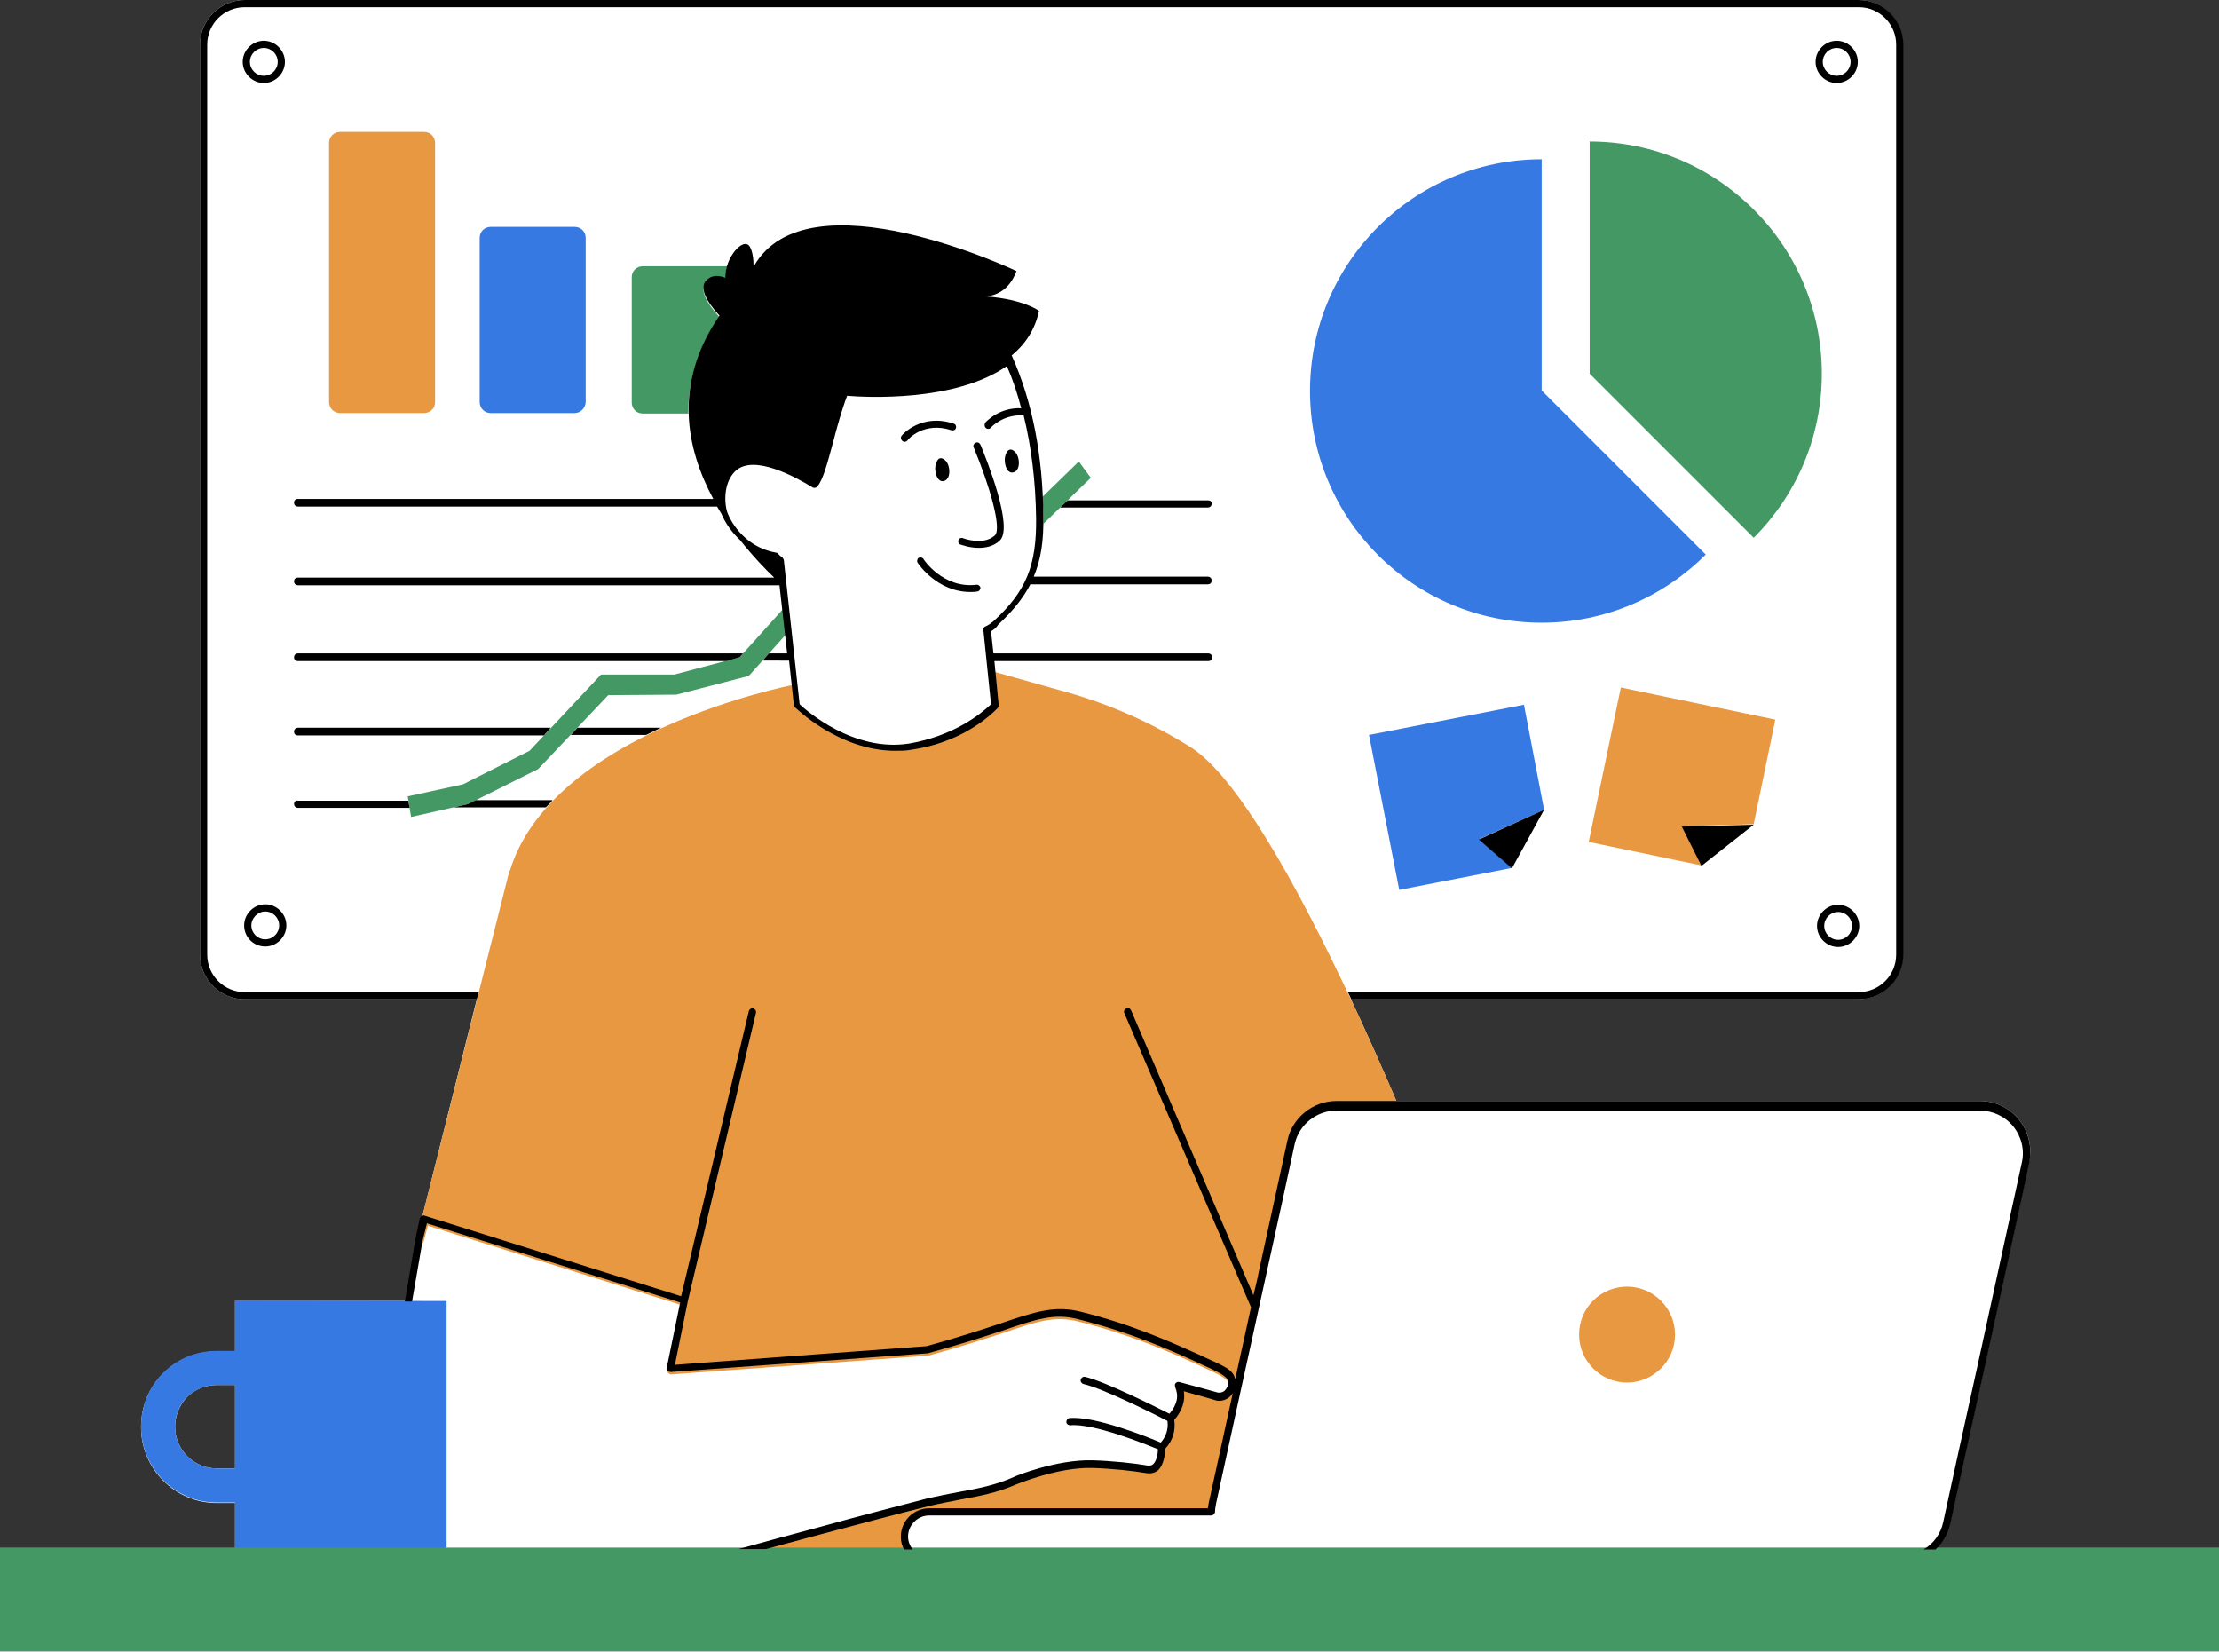
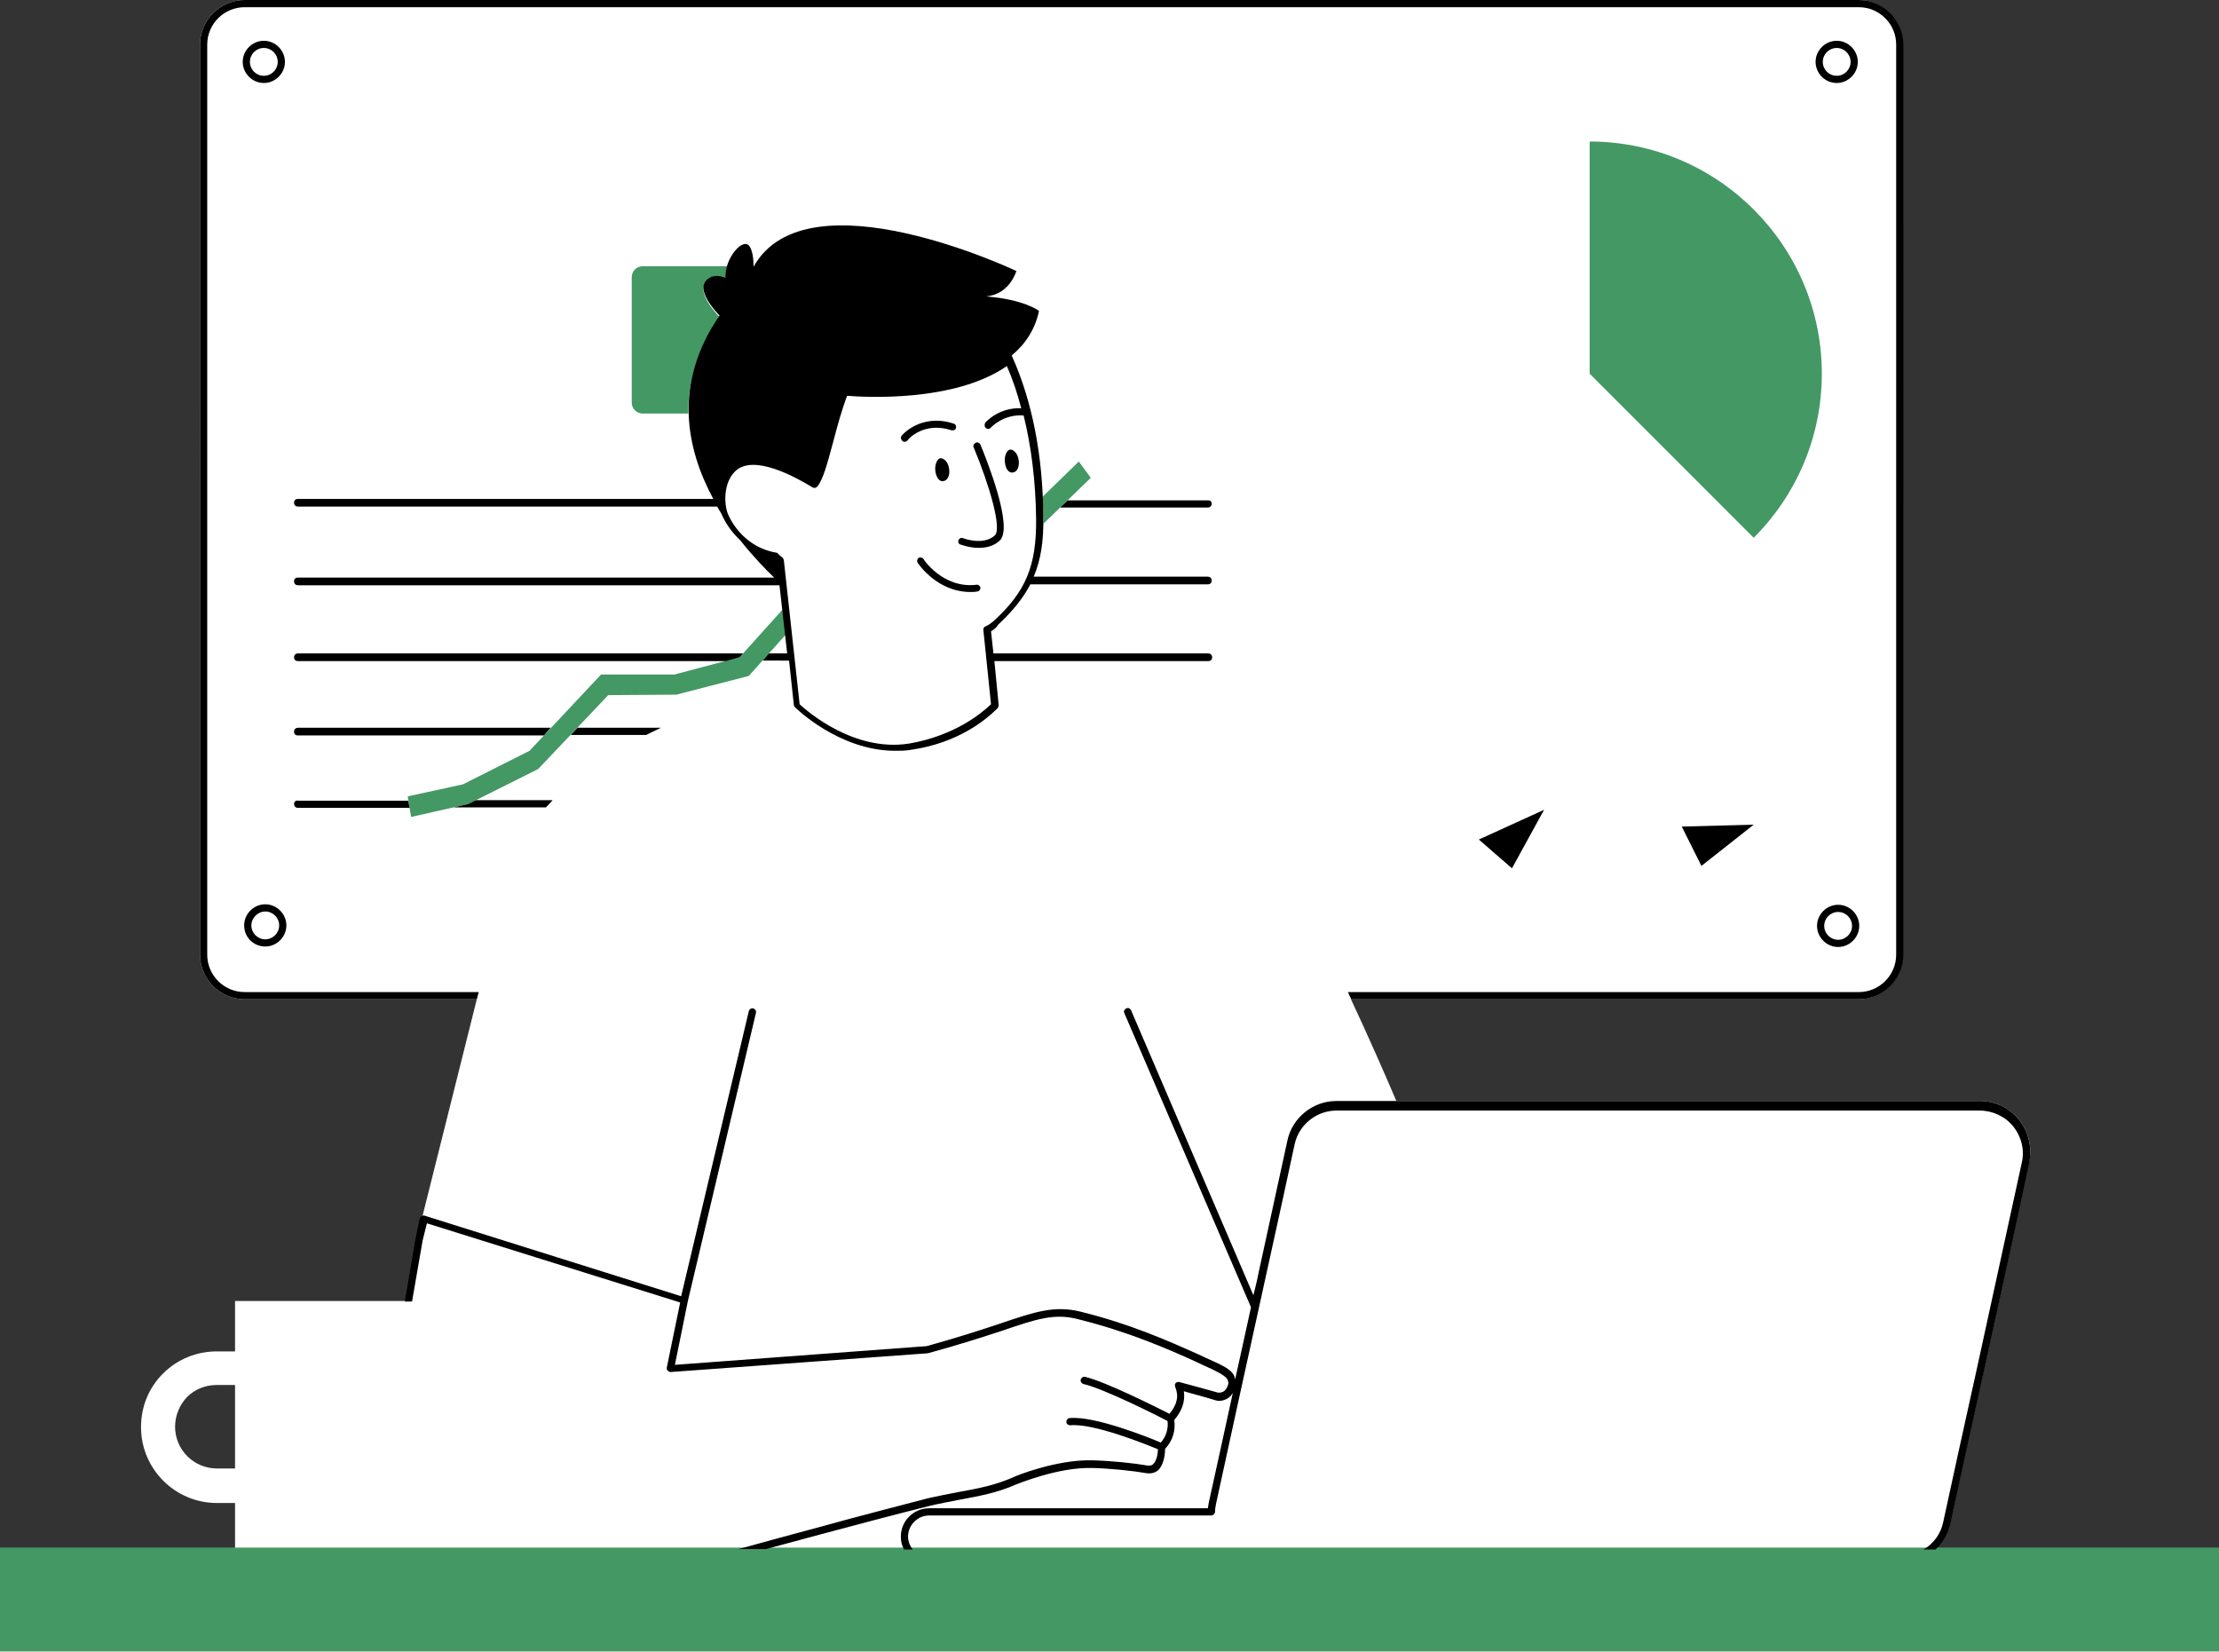
<svg xmlns="http://www.w3.org/2000/svg" height="344.3" preserveAspectRatio="xMidYMid meet" version="1.0" viewBox="0.0 0.0 462.6 344.3" width="462.6" zoomAndPan="magnify">
  <rect x="0.0" y="0.0" width="462.6" height="344.3" fill="#333333" stroke="none" />
  <g id="change1_1">
-     <path d="M402.4,322.6C402.4,322.6,402.4,322.6,402.4,322.6l1.1,0c1.5-1.4,2.6-3.3,3.1-5.4c1.6-7.4,4.2-19.3,7-31.9 c3.4-15.5,7.1-32.2,9.4-43.1c0.7-3.1-0.1-6.3-2.1-8.8c-2-2.5-5-3.9-8.1-3.9H291.1c-2.6-6.1-5.9-13.6-9.6-21.5c0,0.1,0.1,0.2,0.1,0.3 h105.8c5.1,0,9.3-4.2,9.3-9.3V9.3c0-5.1-4.2-9.3-9.3-9.3H51c-5.1,0-9.3,4.2-9.3,9.3V199c0,5.1,4.2,9.3,9.3,9.3h48.4l-11.3,45.1 c-0.1,0-0.1,0.1-0.1,0.1c0,0,0,0-0.1,0.1c-0.1,0.1-0.1,0.2-0.1,0.3l-0.9,4.3c0,0,0,0,0,0l0,0l-2.2,13h0.8l0,0H49v10.5h-3.8 c-4.2,0-8.2,1.6-11.2,4.6c-3,3-4.6,6.9-4.6,11.2c0,8.7,7.1,15.8,15.8,15.8H49v9.4H0v21.6h462.6v-21.6H402.4z M49,306.1h-3.8 c-4.8,0-8.7-3.9-8.7-8.7c0-2.3,0.9-4.5,2.5-6.2c1.6-1.6,3.8-2.5,6.2-2.5H49V306.1z" fill="#fff" />
+     <path d="M402.4,322.6C402.4,322.6,402.4,322.6,402.4,322.6l1.1,0c1.5-1.4,2.6-3.3,3.1-5.4c1.6-7.4,4.2-19.3,7-31.9 c3.4-15.5,7.1-32.2,9.4-43.1c0.7-3.1-0.1-6.3-2.1-8.8c-2-2.5-5-3.9-8.1-3.9H291.1c-2.6-6.1-5.9-13.6-9.6-21.5c0,0.1,0.1,0.2,0.1,0.3 h105.8c5.1,0,9.3-4.2,9.3-9.3V9.3c0-5.1-4.2-9.3-9.3-9.3H51c-5.1,0-9.3,4.2-9.3,9.3V199c0,5.1,4.2,9.3,9.3,9.3h48.4l-11.3,45.1 c-0.1,0-0.1,0.1-0.1,0.1c0,0,0,0-0.1,0.1c-0.1,0.1-0.1,0.2-0.1,0.3l-0.9,4.3c0,0,0,0,0,0l-2.2,13h0.8l0,0H49v10.5h-3.8 c-4.2,0-8.2,1.6-11.2,4.6c-3,3-4.6,6.9-4.6,11.2c0,8.7,7.1,15.8,15.8,15.8H49v9.4H0v21.6h462.6v-21.6H402.4z M49,306.1h-3.8 c-4.8,0-8.7-3.9-8.7-8.7c0-2.3,0.9-4.5,2.5-6.2c1.6-1.6,3.8-2.5,6.2-2.5H49V306.1z" fill="#fff" />
  </g>
  <g id="change1_2">
-     <path d="M256.8,288.1c-0.1,0.9-0.4,1.7-1.1,2.2c-0.7,0.5-1.6,0.7-2.4,0.4c-2.8-0.8-7.7-2.1-7.7-2.1 c1,2.5,0.2,4.7-1.7,6.8c0.4,2.1-0.2,4.2-1.9,5.9c0,0,0.1,5.1-3,4.6c-2.8-0.5-7.4-1-11.5-1.1c-7.4-0.2-16.1,3.4-16.1,3.4 c-6,2.7-11.8,2.9-18,4.5c-7.5,1.9-15.1,3.9-22.6,6c-15.3,4.1-30.5,8.3-45.8,12.4c-12.1,3.2-23.7-0.2-32-7.5v-52.5h-7.7l2.2-12.8 l0.9-4.3l54.3,17l-1.1,5.3l-1.8,9l53.5-3.9c18.9-5,23.9-9.1,31.7-7.2c11.5,2.8,20.4,7,25.8,9.4c3,1.4,4.9,2.2,5.6,3.2 C256.7,287.2,256.8,287.7,256.8,288.1z M387.5,0.8H51c-4.7,0-8.6,3.8-8.6,8.6V199c0,4.7,3.8,8.6,8.6,8.6h48.6l6.5-26 c0-0.1,0.1-0.3,0.2-0.4c3.6-11.8,15-22.3,32.7-30.2c13.5-6,26.1-8.5,26.2-8.5c0.1,0,0.2,0,0.4,0l0.5,4.3c0,0,10.7,10.6,23.6,8.6 c9.7-1.4,15.4-6.2,17.7-8.5l-0.7-7.3c0,0,0.1,0,0.1,0l15.3,4.3c9.3,2.6,18.1,6.5,26.2,11.6c7.8,4.9,18.4,21.3,31.5,48.7 c0.5,1.1,1,2.1,1.5,3.2h106.2c4.7,0,8.6-3.8,8.6-8.6V9.3C396,4.6,392.2,0.8,387.5,0.8z M422.2,242c-4.3,19.7-12.8,58.5-16.4,75 c-1,4.5-4.9,7.6-9.5,7.6c-17.2,0-59.4,0-94.1,0v0.3H193.7c-2.8,0-5.1-2.3-5.1-5.1c0-2.8,2.3-5.1,5.1-5.1h58.8c0-0.6,0.1-1.2,0.2-1.8 c4.3-19.7,12.8-58.5,16.4-75c1-4.5,4.9-7.6,9.5-7.6c25.1,0,103.8,0,134.2,0c2.9,0,5.7,1.3,7.6,3.6 C422.2,236.2,422.9,239.2,422.2,242z M349.2,278.2c0-5.5-4.5-10-10-10s-10,4.5-10,10s4.5,10,10,10 C344.8,288.1,349.2,283.7,349.2,278.2z M161.8,115.7c0.2,0.2,0.3,0.4,0.5,0.5c0.1,0.1,0.3,0.2,0.4,0.3l3.4,30.3 c0,0,10.7,10.6,23.6,8.6c9.7-1.4,15.4-6.2,17.7-8.5l-1-9.6l-0.2-1.7l-0.5-4.6c0.7-0.4,1.3-0.8,1.8-1.3c6.9-6.4,9.2-12,9.1-22 c-0.2-14.9-3.2-25.6-6.5-33c-11.5,8.8-34.1,6.6-34.1,6.6c-2.7,6.8-4.4,16.9-6.3,19.2c-4-2.5-12.9-7.2-17-3.3 c-2.8,2.7-2.6,7.5-1.8,9.6C152.5,110.4,156.1,114.7,161.8,115.7z" fill="#fff" />
-   </g>
+     </g>
  <g id="change2_1">
-     <path d="M88.4,86.1H70.9c-1.3,0-2.3-1-2.3-2.3V29.8c0-1.3,1-2.3,2.3-2.3h17.5c1.3,0,2.3,1,2.3,2.3v54.1 C90.7,85.1,89.7,86.1,88.4,86.1z M370.1,150l-32.2-6.7l-6.7,32.2l23.5,4.9l-4.1-8.2l15-0.4L370.1,150z M193.7,325 c-2.8,0-5.1-2.3-5.1-5.1c0-2.8,2.3-5.1,5.1-5.1h58.8c0-0.6,0.1-1.2,0.2-1.8c4.3-19.7,12.8-58.5,16.4-75c1-4.5,4.9-7.6,9.5-7.6 c3.4,0,7.8,0,12.9,0c-3.1-7.2-7.1-16.4-11.7-25.9c-13.1-27.4-23.7-43.7-31.5-48.7c-8.1-5.1-16.9-9-26.2-11.6l-15.3-4.3 c0,0-0.1,0-0.1,0l0.7,7.3c-2.3,2.3-8,7-17.7,8.5c-12.9,1.9-23.6-8.6-23.6-8.6l-0.5-4.3c-0.1,0-0.2-0.1-0.4,0 c-0.1,0-12.7,2.5-26.2,8.5c-17.8,7.9-29.1,18.3-32.7,30.2c-0.1,0.1-0.2,0.2-0.2,0.4l-18.1,71.8c-0.2,0.1-0.3,0.3-0.3,0.5l-0.9,4.3 c-0.1,0.4,0.2,0.8,0.6,0.9c0.4,0.1,0.8-0.2,0.9-0.5l0.9-3.4l52.7,16.5l-2.8,13.6c0,0.2,0,0.5,0.2,0.6c0.2,0.2,0.4,0.3,0.6,0.3 l53.5-3.9c0,0,0.1,0,0.1,0c6.6-1.8,11.5-3.4,15.5-4.7c7.3-2.5,11-3.7,15.9-2.4c10.5,2.6,18.9,6.3,24.4,8.8l1.7,0.8 c2.5,1.1,4.3,2,4.9,2.8c0.2,0.2,0.2,0.5,0.3,0.9c-0.1,0.6-0.4,1.2-0.8,1.6c-0.5,0.4-1.2,0.5-1.7,0.3c-2.8-0.8-7.7-2.1-7.7-2.1 c-0.3-0.1-0.6,0-0.8,0.2c-0.2,0.2-0.2,0.5-0.1,0.8c0.8,2,0.3,3.9-1.5,6c-0.2,0.2-0.2,0.4-0.2,0.6c0.4,2-0.2,3.8-1.7,5.3 c-0.1,0.1-0.2,0.3-0.2,0.5c0,0.7-0.1,2.8-1,3.6c-0.3,0.3-0.6,0.3-1.1,0.3c-2.9-0.5-7.6-1-11.6-1.1c-7.4-0.2-16.1,3.3-16.4,3.5 c-6.2,2.8-11,3.9-14.9,3.5c-0.2,0-0.4,0.1-0.6,0.2c-0.1,0-0.1,0.1-0.1,0.2l-70.4,18.9c-0.4,0.1-0.6,0.4-0.6,0.8s0.3,0.7,0.7,0.7 l142.9,7.3c0,0,0,0,0,0c0.2,0,0.4-0.1,0.5-0.2c0.1-0.1,0.2-0.4,0.2-0.6l-0.4-13.3L193.7,325L193.7,325z M329.2,278.2 c0,5.5,4.5,10,10,10s10-4.5,10-10s-4.5-10-10-10C333.7,268.2,329.2,272.6,329.2,278.2z" fill="#e99842" />
-   </g>
+     </g>
  <g id="change3_1">
-     <path d="M119.8,86.1h-17.5c-1.3,0-2.3-1-2.3-2.3V49.6c0-1.3,1-2.3,2.3-2.3h17.5c1.3,0,2.3,1,2.3,2.3v34.3 C122,85.1,121,86.1,119.8,86.1z M321.4,33.2c-26.7,0-48.3,21.6-48.3,48.3s21.6,48.3,48.3,48.3c13.3,0,25.4-5.4,34.2-14.2l-34.2-34.2 L321.4,33.2L321.4,33.2z M321.9,168.8l-4.2-21.9l-32.3,6.3l6.3,32.3l23.6-4.6l-6.9-6L321.9,168.8z M93.1,271.2v52.5H49v-10.5h-3.8 c-8.7,0-15.8-7.1-15.8-15.8c0-4.2,1.6-8.2,4.6-11.2c3-3,6.9-4.6,11.2-4.6H49v-10.5L93.1,271.2L93.1,271.2z M49,306.1v-17.4h-3.8 c-2.3,0-4.5,0.9-6.2,2.5c-1.6,1.6-2.5,3.9-2.5,6.2c0,4.8,3.9,8.7,8.7,8.7L49,306.1L49,306.1z" fill="#3779e3" />
-   </g>
+     </g>
  <g id="change4_1">
    <path d="M379.8,77.9c0,13.3-5.4,25.4-14.2,34.2l-34.2-34.2V29.5C358.1,29.5,379.8,51.2,379.8,77.9z M0,344.2h462.6 v-21.6H0V344.2z M150,66.1c-2.7-2.9-4.5-6-2.5-7.6c1.1-0.9,2.4-0.8,3.7-0.3c0-0.9,0.1-1.8,0.4-2.7c0,0-0.1,0-0.1,0H134 c-1.3,0-2.3,1-2.3,2.3v26.1c0,1.3,1,2.3,2.3,2.3h9.5C143.4,79.8,145.2,73,150,66.1z M217.5,107.9c0,0.4,0,0.9,0,1.3l9.9-9.6 l-2.5-3.4l-7.6,7.4C217.4,105,217.5,106.4,217.5,107.9z M163.2,127l-9,10l-13.6,3.6h-15.3l-14.9,15.9l-13.9,7L85,166l0.7,4.3 l11.9-2.7l14.6-7.3l14.6-15.4l14.2-0.1l15.1-3.9l7.7-8.6L163.2,127z" fill="#449864" />
  </g>
  <g id="change5_1">
    <path d="M321.9,168.8l-6.7,12.2l-6.9-6L321.9,168.8z M350.6,172.3l4.1,8.2l10.9-8.6L350.6,172.3z M420.9,233.4c-2-2.5-5-3.9-8.1-3.9 H278.6c-4.9,0-9.2,3.5-10.2,8.2c-1.4,6.5-3.6,16.5-6,27.5c-0.3,1.6-0.7,3.2-1.1,4.8l-25.5-59.4c-0.2-0.4-0.6-0.6-1-0.4 c-0.4,0.2-0.6,0.6-0.4,1l26.4,61.3c-1.1,5-2.2,10.1-3.3,15c-0.1-0.4-0.2-0.8-0.5-1.2c-0.8-1.1-2.6-1.9-5.5-3.2l-1.7-0.8 c-5.6-2.5-14-6.3-24.6-8.9c-5.3-1.3-9.4,0-16.7,2.5c-3.9,1.3-8.8,2.9-15.3,4.7l-52.5,3.9l2.7-13.3l14.2-60.1 c0.1-0.4-0.2-0.8-0.6-0.9c-0.4-0.1-0.8,0.2-0.9,0.6l-14.1,59.4l-53.5-16.8c-0.2-0.1-0.4,0-0.6,0.1c-0.2,0.1-0.3,0.3-0.4,0.5 l-0.9,4.3l-2.2,13h1.5l2.2-12.7L89,255l52.8,16.5l-2.8,13.6c0,0.2,0,0.5,0.2,0.6c0.2,0.2,0.4,0.3,0.6,0.3l53.5-3.9c0,0,0.1,0,0.1,0 c6.6-1.8,11.5-3.4,15.5-4.7c7.3-2.5,11-3.7,15.9-2.4c10.5,2.6,18.9,6.3,24.4,8.8l1.7,0.8c2.5,1.1,4.3,2,4.9,2.8c0,0,0,0,0,0 c0.2,0.2,0.2,0.5,0.3,0.9c-0.1,0.6-0.4,1.2-0.8,1.6c-0.5,0.4-1.2,0.5-1.7,0.3c-2.8-0.8-7.7-2.1-7.7-2.1c-0.3-0.1-0.6,0-0.8,0.2 c-0.2,0.2-0.2,0.5-0.1,0.8c0.8,1.9,0.4,3.7-1.2,5.6c-2.6-1.3-13.3-6.7-17.6-7.7c-0.4-0.1-0.8,0.2-0.9,0.6s0.2,0.8,0.6,0.9 c4.3,1,15.4,6.6,17.5,7.7c0.2,1.7-0.3,3.2-1.4,4.5c-2.6-1.1-13.8-5.6-19-5.1c-0.4,0-0.7,0.4-0.7,0.8s0.4,0.7,0.8,0.7 c4.8-0.5,15.9,4,18.3,5c0,0.9-0.3,2.5-1,3.1c-0.3,0.3-0.6,0.3-1.1,0.3c-2.9-0.5-7.6-1-11.6-1.1c-7.4-0.2-16.1,3.3-16.4,3.5 c-3.8,1.7-7.5,2.4-11.4,3.1c-2.1,0.4-4.2,0.8-6.4,1.3c-6.8,1.8-14,3.6-22.6,6c-5.6,1.5-11.2,3-16.9,4.6h5.7c3.8-1,7.7-2.1,11.5-3.1 c8.6-2.3,15.8-4.2,22.6-5.9c2.1-0.5,4.3-0.9,6.3-1.3c3.8-0.7,7.8-1.4,11.8-3.2c0.1,0,8.6-3.6,15.8-3.4c3.9,0.1,8.6,0.6,11.4,1.1 c0.9,0.1,1.7-0.1,2.3-0.6c1.3-1.2,1.5-3.6,1.5-4.5c1.6-1.7,2.2-3.8,1.9-6c1.7-2,2.3-4,2-6c1.6,0.5,4.4,1.2,6.3,1.8 c1,0.4,2.2,0.2,3.1-0.5c0.3-0.2,0.6-0.6,0.8-0.9c-1.9,8.6-3.6,16.6-5,22.8c-0.1,0.4-0.1,0.8-0.2,1.2h-58.1c-3.2,0-5.9,2.6-5.9,5.9 c0,1,0.2,1.9,0.7,2.7h1.8c-0.6-0.7-1-1.7-1-2.7c0-2.4,2-4.4,4.4-4.4h58.8c0.4,0,0.7-0.3,0.8-0.7c0-0.6,0.1-1.2,0.2-1.7 c2.6-11.9,6.7-30.8,10.4-47.5c2.4-10.9,4.6-20.9,6-27.5c0.9-4.1,4.6-7,8.7-7h134.1c2.7,0,5.3,1.2,7,3.3c1.7,2.1,2.4,4.9,1.8,7.5 c-2.4,10.9-6,27.6-9.4,43.1c-2.8,12.6-5.4,24.5-7,31.9c-0.5,2.4-2,4.5-4.1,5.7h2.5c1.5-1.4,2.6-3.3,3.1-5.4c1.6-7.4,4.2-19.3,7-31.9 c3.4-15.5,7.1-32.2,9.4-43.1C423.7,239.1,422.9,235.9,420.9,233.4z M55,17.3c-2.4,0-4.4-2-4.4-4.4s2-4.4,4.4-4.4s4.4,2,4.4,4.4 S57.4,17.3,55,17.3z M55,15.8c1.6,0,2.9-1.3,2.9-2.9s-1.3-2.9-2.9-2.9s-2.9,1.3-2.9,2.9S53.4,15.8,55,15.8z M387.3,12.9 c0,2.4-2,4.4-4.4,4.4s-4.4-2-4.4-4.4s2-4.4,4.4-4.4S387.3,10.5,387.3,12.9z M385.8,12.9c0-1.6-1.3-2.9-2.9-2.9s-2.9,1.3-2.9,2.9 s1.3,2.9,2.9,2.9S385.8,14.5,385.8,12.9z M50.9,192.9c0-2.4,2-4.4,4.4-4.4s4.4,2,4.4,4.4s-2,4.4-4.4,4.4S50.9,195.4,50.9,192.9z M52.4,192.9c0,1.6,1.3,2.9,2.9,2.9s2.9-1.3,2.9-2.9s-1.3-2.9-2.9-2.9S52.4,191.4,52.4,192.9z M383.2,188.6c2.4,0,4.4,2,4.4,4.4 s-2,4.4-4.4,4.4s-4.4-2-4.4-4.4S380.8,188.6,383.2,188.6z M383.2,190.1c-1.6,0-2.9,1.3-2.9,2.9s1.3,2.9,2.9,2.9s2.9-1.3,2.9-2.9 S384.8,190.1,383.2,190.1z M251.8,104.3h-29.2l-1.6,1.5h30.8c0.4,0,0.8-0.3,0.8-0.8S252.3,104.3,251.8,104.3z M206.6,131.6l0.5,4.6 h44.8c0.4,0,0.8,0.3,0.8,0.8s-0.3,0.8-0.8,0.8h-44.6l0.9,9.2c0,0.2-0.1,0.4-0.2,0.6c-2.6,2.6-8.4,7.3-18.1,8.7 c-1.1,0.2-2.2,0.2-3.3,0.2c-11.7,0-20.8-9-20.9-9.1c-0.1-0.1-0.2-0.3-0.2-0.4l-1-9.3H159l1.3-1.5h3.8l-1.6-14.2H62.1 c-0.4,0-0.8-0.3-0.8-0.8s0.3-0.8,0.8-0.8h99.3c-1.8-1.7-4.4-4.4-7.1-7.8c-1.8-1.7-3.1-3.6-3.9-5.5c0,0,0,0,0,0 c-0.3-0.5-0.6-1-0.9-1.5H62.1c-0.4,0-0.8-0.3-0.8-0.8s0.3-0.8,0.8-0.8h86.6c-5.6-10.4-8.5-24,1.3-38.2c-2.7-2.9-4.5-6-2.5-7.6 c1.1-0.9,2.4-0.8,3.7-0.3c-0.1-4.2,3.8-8.6,5.1-6.5c0.6,1,0.8,2.6,0.8,4.2c11.1-19.9,54.8,0.9,54.8,0.9c-1.5,4.1-4.4,5.1-6.3,5.3 c7.9,0.6,11,3,11,3c-0.8,3.9-2.9,7-5.7,9.3c0,0.1,0.1,0.1,0.1,0.2c4.2,9.4,6.4,20.6,6.5,33.3c0.1,5.1-0.5,9.1-2,12.6h36.3 c0.4,0,0.8,0.3,0.8,0.8s-0.3,0.8-0.8,0.8h-37c-1.5,2.9-3.7,5.6-6.7,8.4C207.7,130.9,207.2,131.2,206.6,131.6z M206.6,146.8 l-1.6-15.5c0-0.3,0.1-0.6,0.4-0.7c0.7-0.3,1.2-0.7,1.7-1.1c6.8-6.2,9-11.6,8.9-21.4c-0.1-7.8-1-15-2.6-21.5 c-4.2-0.3-6.7,2.4-6.8,2.5c-0.1,0.2-0.4,0.3-0.6,0.3c-0.2,0-0.4-0.1-0.5-0.2c-0.3-0.3-0.3-0.7-0.1-1.1c0.1-0.1,2.8-3.2,7.5-3 c-0.8-3.1-1.8-6.1-3-8.8c-10.9,7.6-29.7,6.5-33.3,6.2c-1.1,2.9-2.1,6.5-2.9,9.6c-1.2,4.4-2.1,7.9-3.3,9.3c-0.2,0.3-0.7,0.4-1,0.2 c-3.6-2.2-12.3-7-16.1-3.4c-2.6,2.5-2.3,7-1.6,8.8c1.4,3.4,4.8,7.3,10.1,8.2c0.2,0,0.3,0.1,0.5,0.3c0.1,0.2,0.3,0.3,0.4,0.4 c0.1,0.1,0.3,0.2,0.4,0.3c0.1,0.1,0.2,0.3,0.3,0.5l3.3,30.1c1.5,1.4,11.3,10,22.8,8.2C198.8,153.4,204.4,148.9,206.6,146.8z M195.3,96.2c-0.3,0.6-0.4,1.3-0.3,2c0.1,0.9,0.6,2.2,1.6,2.1c1.7-0.2,1.6-3.2,0.5-4.3C196.1,95.1,195.6,95.6,195.3,96.2z M211.1,98.5c1.7-0.2,1.6-3.2,0.5-4.3c-0.9-0.9-1.5-0.4-1.8,0.2c-0.3,0.6-0.4,1.3-0.3,2C209.6,97.4,210.1,98.6,211.1,98.5z M200.2,113.5c0.1,0,1.8,0.7,3.8,0.7c1.5,0,3.1-0.3,4.4-1.5c3-2.7-2.8-17.1-4-20c-0.2-0.4-0.6-0.6-1-0.4c-0.4,0.2-0.6,0.6-0.4,1 c3.3,7.9,5.9,16.9,4.4,18.3c-2.4,2.2-6.6,0.6-6.6,0.6c-0.4-0.2-0.8,0-1,0.4C199.7,112.9,199.8,113.4,200.2,113.5z M203.5,121.9 c-6.9,0.8-11-5.3-11-5.4c-0.2-0.3-0.7-0.4-1-0.2c-0.3,0.2-0.4,0.7-0.2,1c0.2,0.3,4.1,6.1,11,6.1c0.5,0,0.9,0,1.4-0.1 c0.4,0,0.7-0.4,0.7-0.8C204.3,122.1,203.9,121.8,203.5,121.9z M198.4,89.7c0.4,0.1,0.8-0.1,0.9-0.5s-0.1-0.8-0.5-0.9 c-6.7-2.2-10.7,2.3-10.8,2.5c-0.3,0.3-0.2,0.8,0.1,1.1c0.1,0.1,0.3,0.2,0.5,0.2c0.2,0,0.4-0.1,0.6-0.3 C189.3,91.5,192.7,87.8,198.4,89.7z M99.8,206.8H51c-4.3,0-7.8-3.5-7.8-7.8V9.3c0-4.3,3.5-7.8,7.8-7.8h336.5c4.3,0,7.8,3.5,7.8,7.8 V199c0,4.3-3.5,7.8-7.8,7.8H281c0.2,0.5,0.5,1,0.7,1.5h105.8c5.1,0,9.3-4.2,9.3-9.3V9.3c0-5.1-4.2-9.3-9.3-9.3H51 c-5.1,0-9.3,4.2-9.3,9.3V199c0,5.1,4.2,9.3,9.3,9.3h48.4L99.8,206.8z M154.2,137l0.7-0.8H62.1c-0.4,0-0.8,0.3-0.8,0.8 s0.3,0.8,0.8,0.8h89.3L154.2,137z M114.8,151.7H62.1c-0.4,0-0.8,0.3-0.8,0.8s0.3,0.8,0.8,0.8h51.3L114.8,151.7z M134.7,153.2 c1-0.5,2.1-1,3.1-1.5h-17.4l-1.4,1.5H134.7z M61.3,167.6c0,0.4,0.3,0.8,0.8,0.8h23.3l-0.3-1.5h-23C61.7,166.8,61.3,167.1,61.3,167.6 z M115.2,166.8h-16l-1.6,0.8l-3,0.7h19.2C114.3,167.8,114.8,167.3,115.2,166.8z" />
  </g>
</svg>